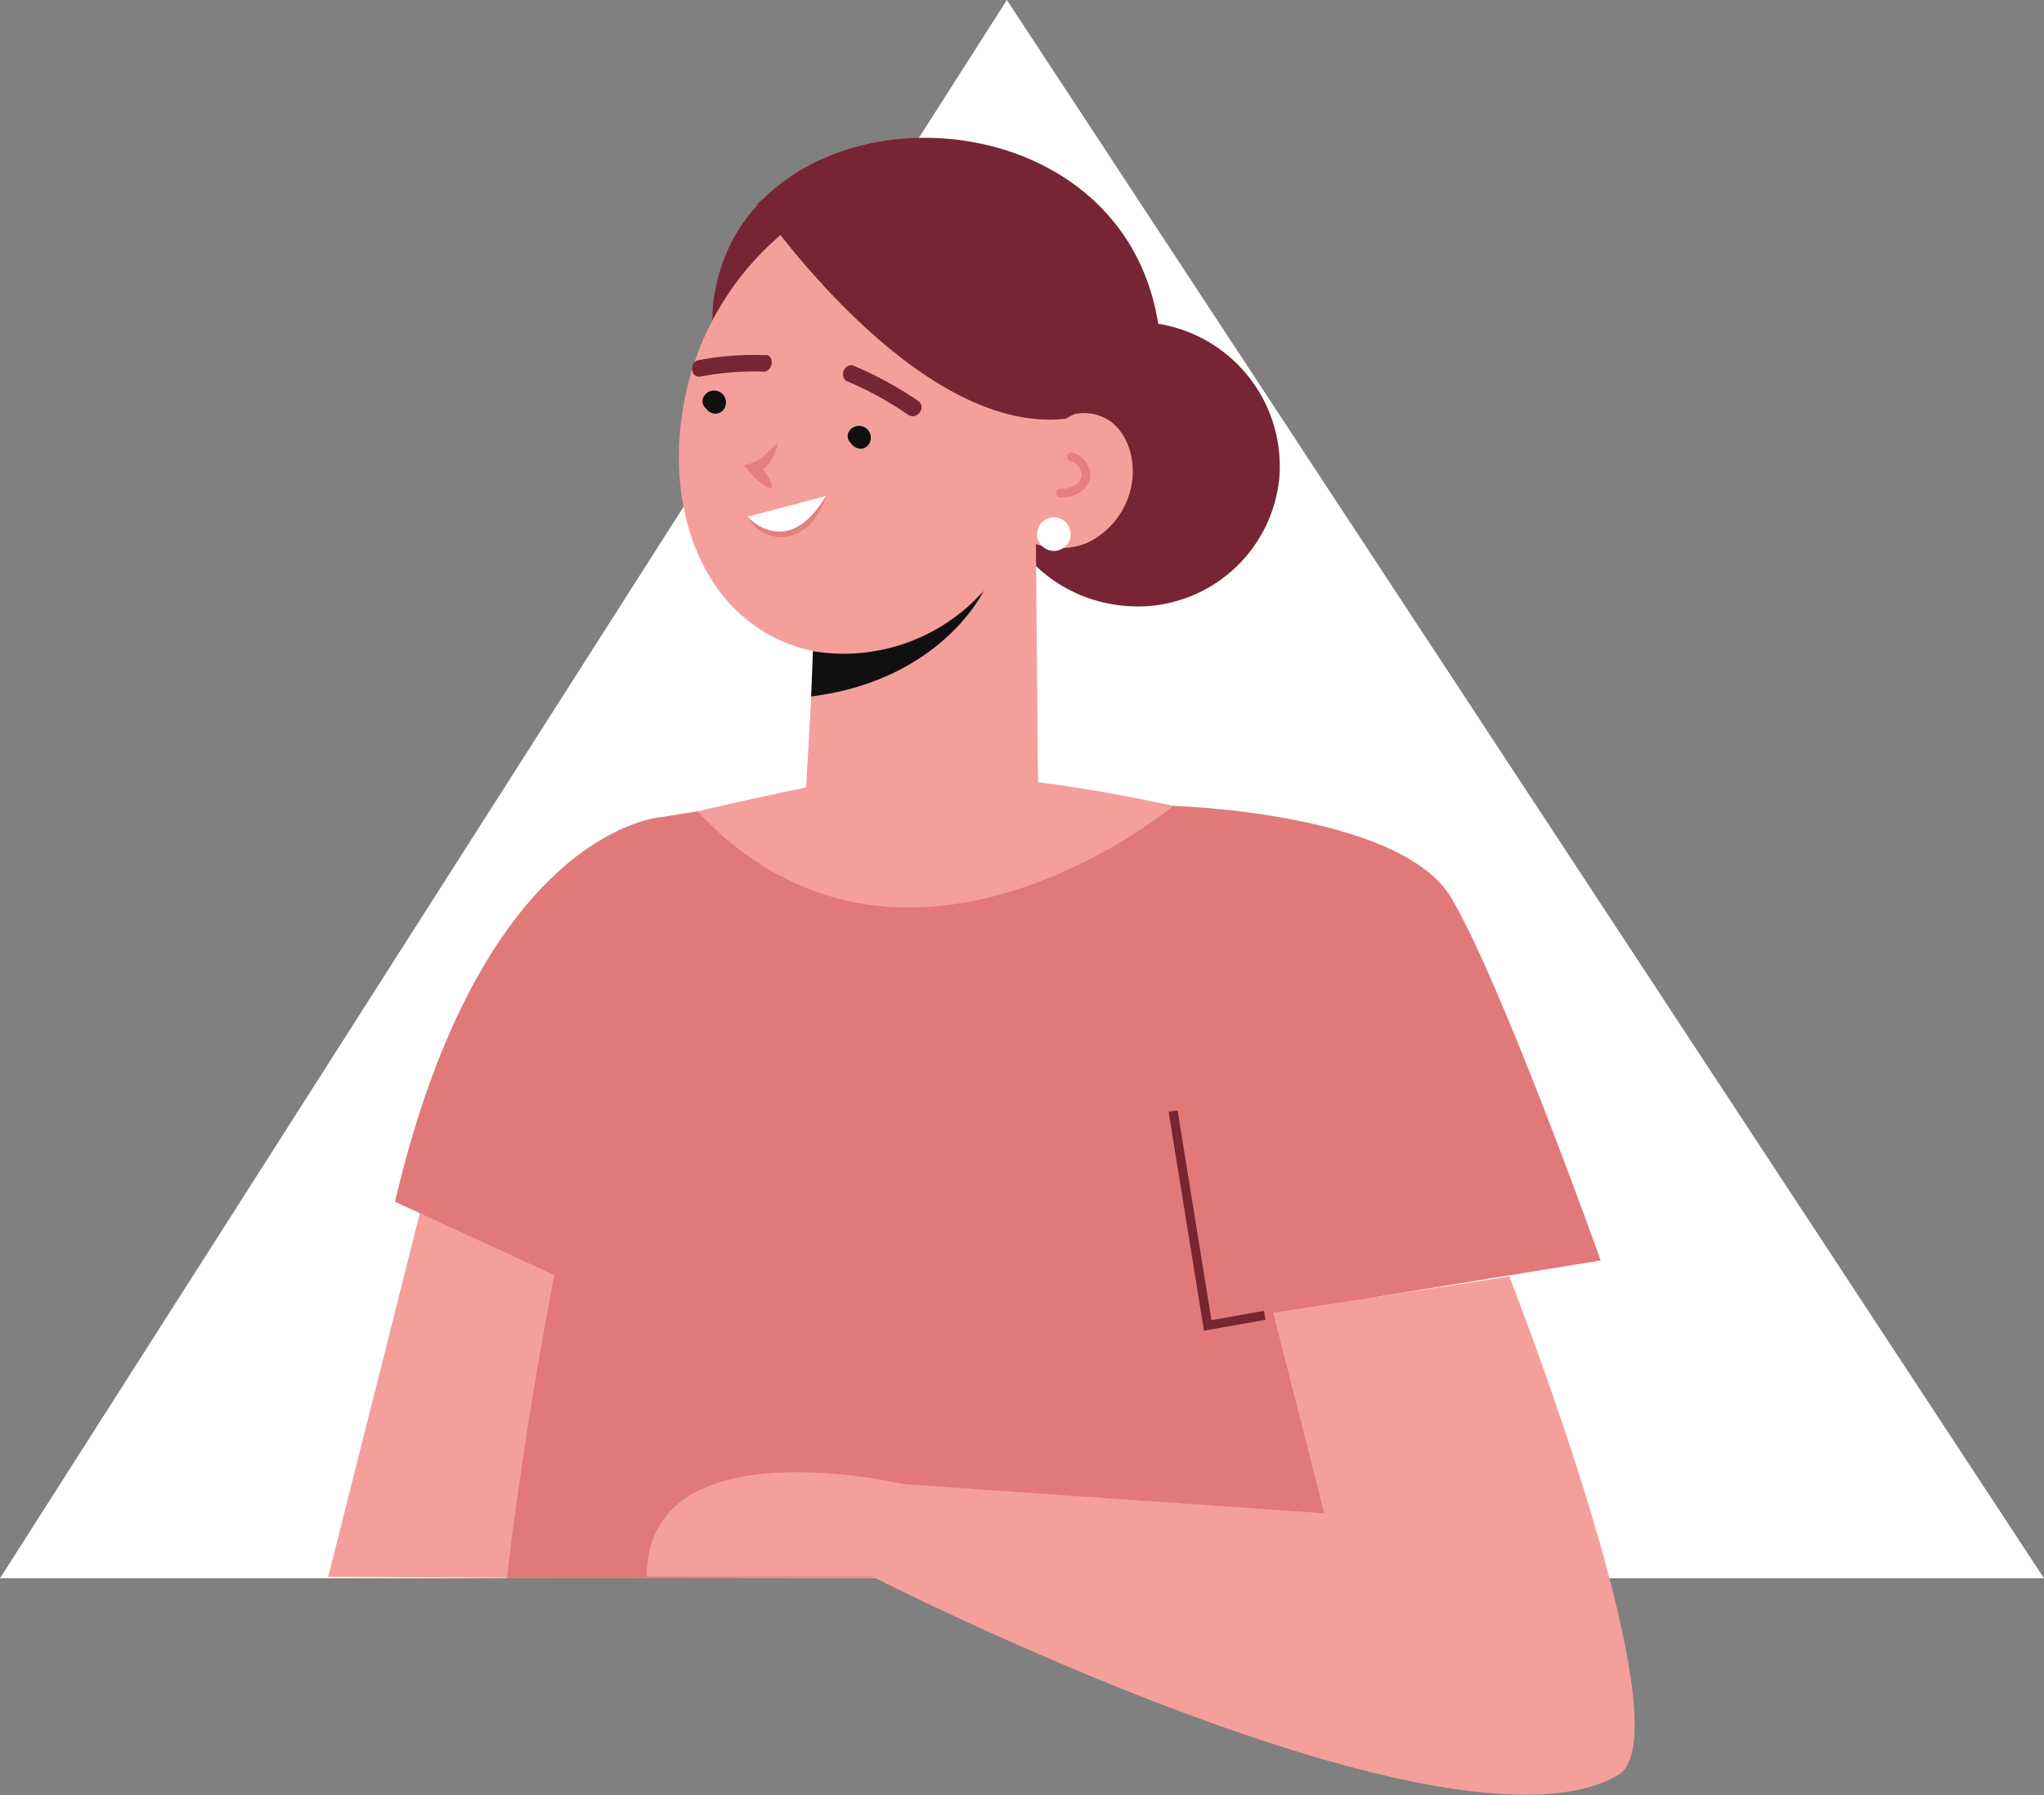
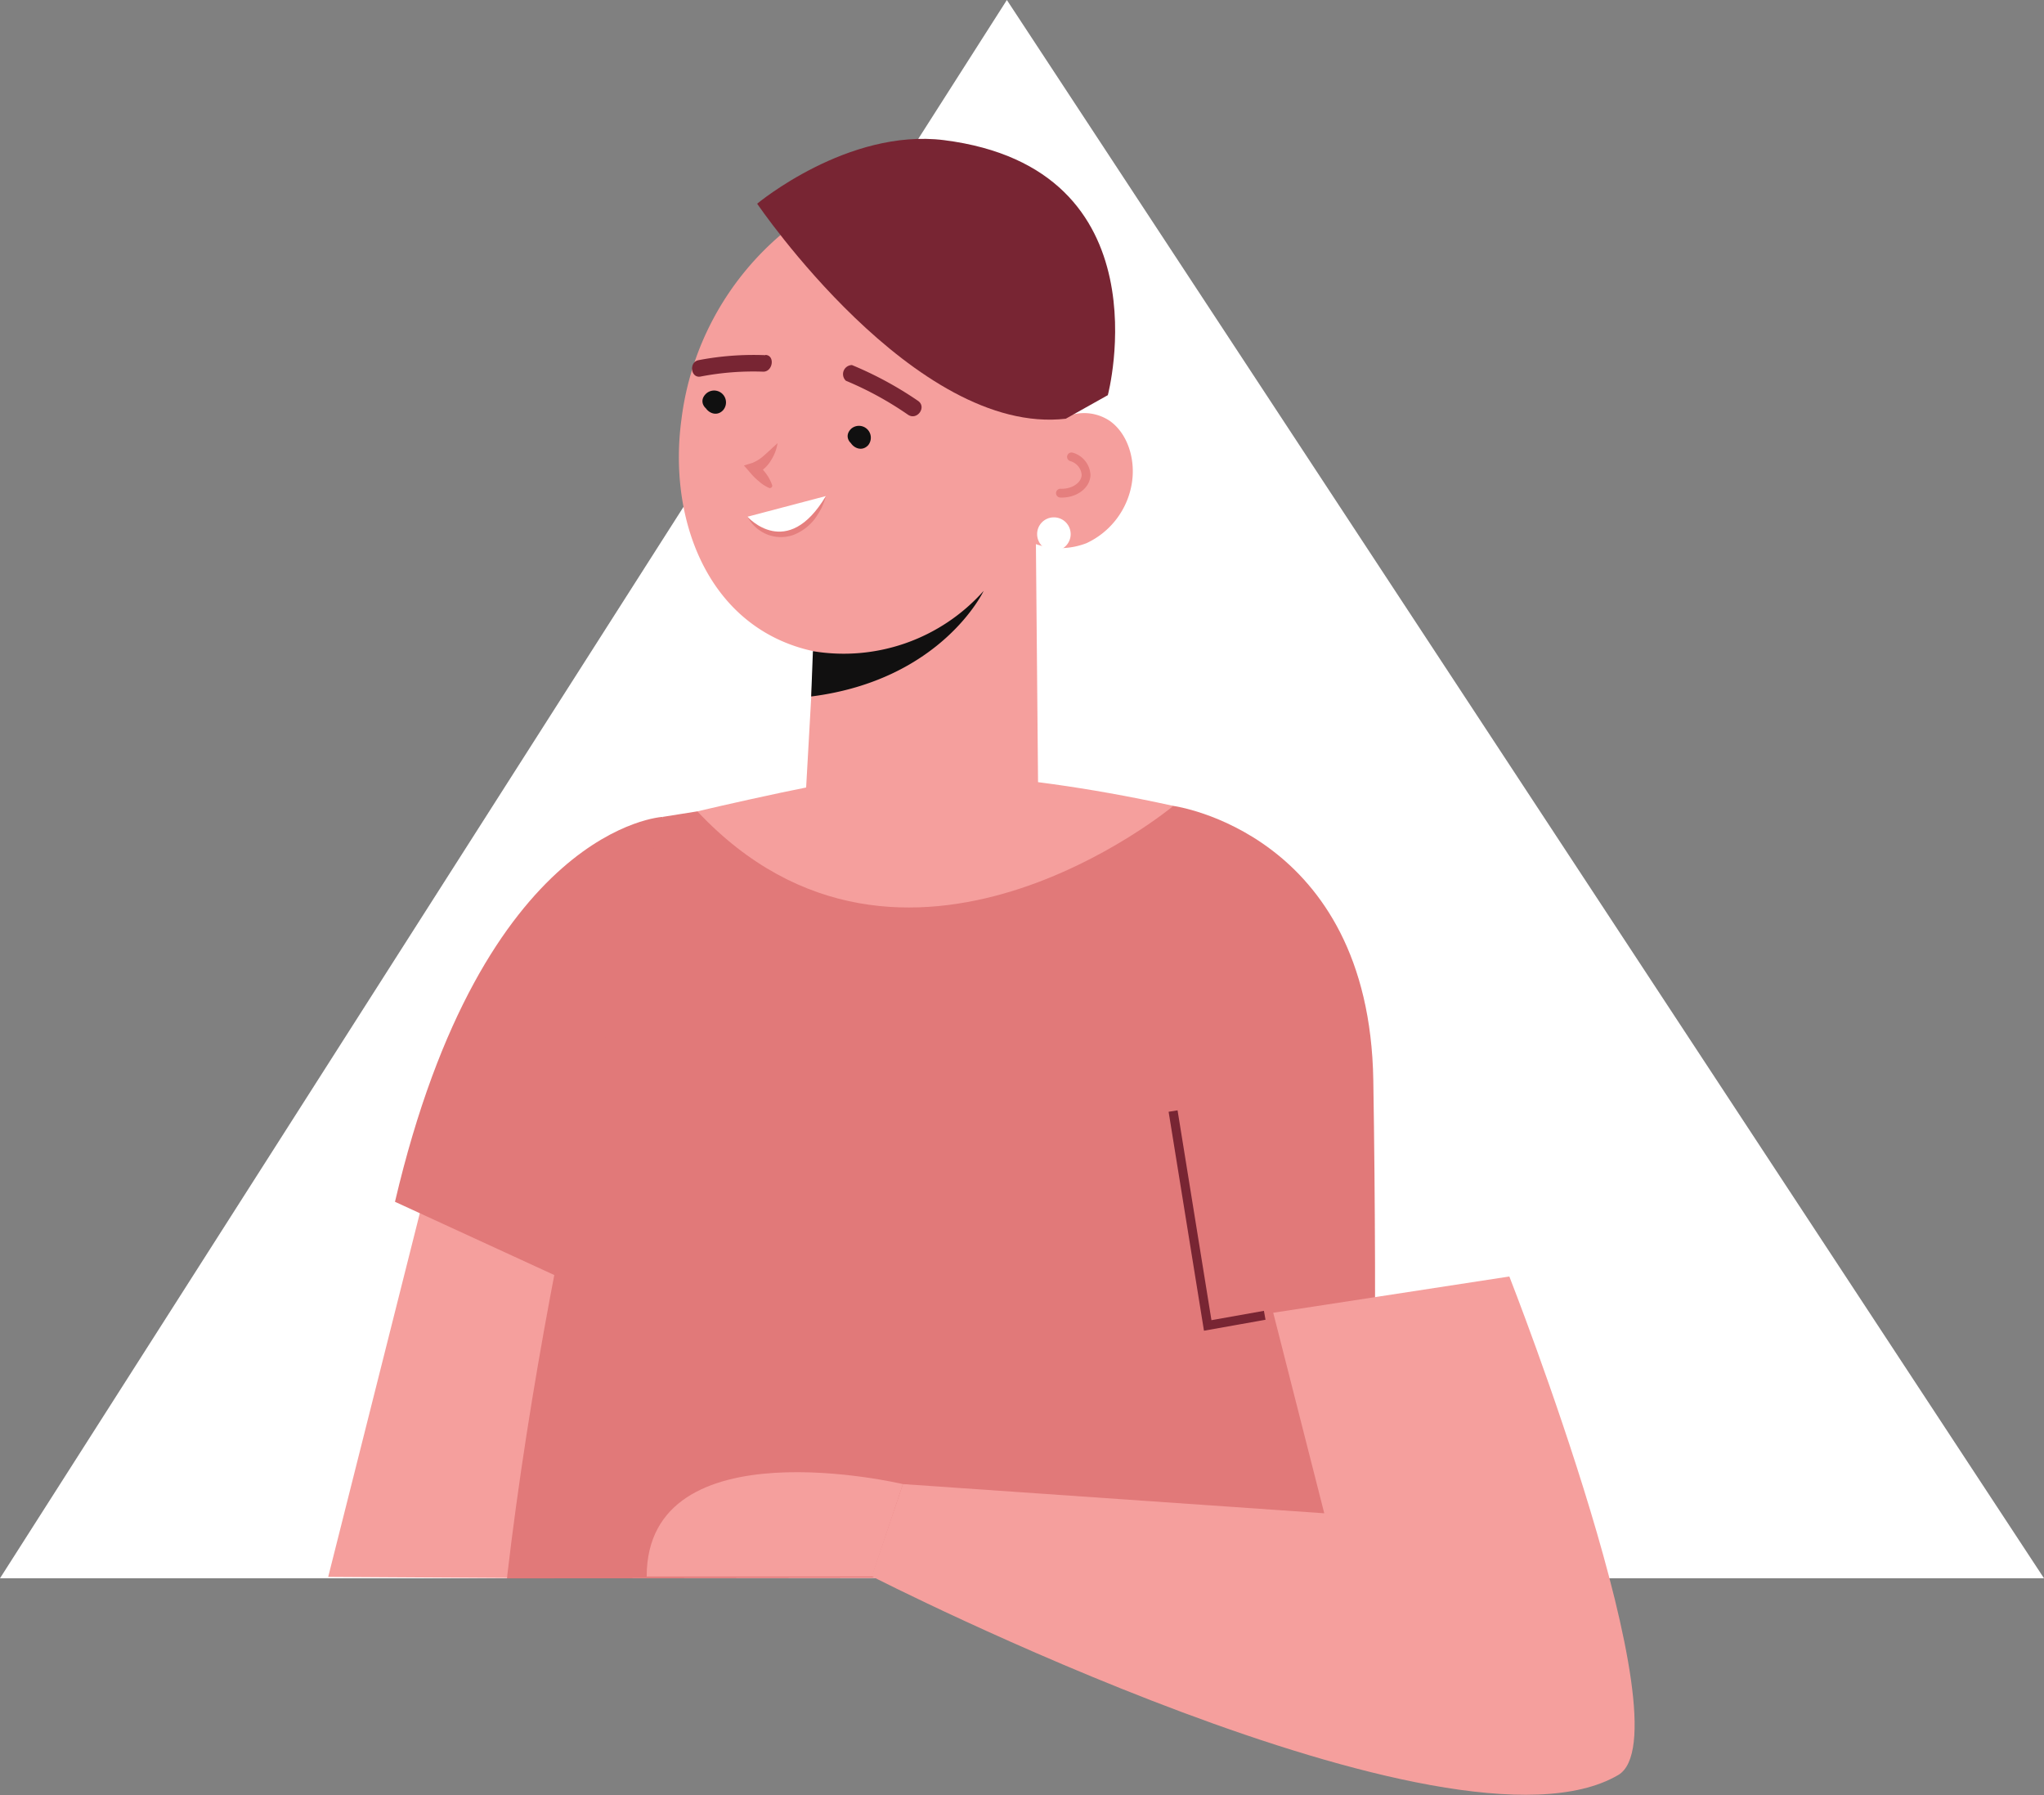
<svg xmlns="http://www.w3.org/2000/svg" viewBox="0 0 225.52 198.01">
  <rect x="0" y="0" width="225.52" height="198.01" fill="#808080" stroke="none" />
  <defs>
    <style>.cls-1{fill:#fff;}.cls-2{fill:#782533;}.cls-3{fill:#f59f9d;}.cls-4{fill:#111010;}.cls-5{fill:#101010;}.cls-6{fill:#e57f7e;}.cls-7,.cls-9{fill:none;}.cls-7{stroke:#e57f7e;stroke-linecap:round;stroke-linejoin:round;stroke-width:0.97px;}.cls-8{fill:#e17979;}.cls-9{stroke:#782533;stroke-miterlimit:10;}</style>
  </defs>
  <g id="Layer_2" data-name="Layer 2">
    <g id="OBJECTS">
      <polygon class="cls-1" points="225.52 174.1 0 174.1 111.09 0 225.52 174.1" />
-       <path class="cls-2" d="M127.8,35.72c-.1-.53-.2-1.06-.32-1.61-5.54-25.08-45-24.87-48.7-1.38-.46,2.83,0,13.56,0,13.56l32.85,12.83a16.11,16.11,0,0,0,12.24,7.69,15.69,15.69,0,0,0,17.28-14.09A15.92,15.92,0,0,0,127.8,35.72Z" />
      <path class="cls-3" d="M107.55,21.38A15.82,15.82,0,0,1,111.77,24c11.8,10,6.11,31.17-3.24,41.17-5.17,5.54-13.07,8.47-20.27,6.28-10.53-3.19-14.5-14.63-13.08-25.14a31.93,31.93,0,0,1,10.9-20.35C92.11,21,100.53,18.5,107.55,21.38Z" />
      <path class="cls-3" d="M111.81,58.64a8.13,8.13,0,0,0,8.06,1.28,8.84,8.84,0,0,0,5-6.56c.44-2.6-.4-5.46-2.38-6.9a5.08,5.08,0,0,0-6.83,1Z" />
      <path class="cls-3" d="M114.22,51.67l.33,36.81a12.85,12.85,0,0,1-11.76,13.11h0A12.84,12.84,0,0,1,88.88,88l1.93-34.32Z" />
      <path class="cls-4" d="M89.5,76.83l.19-5a20.67,20.67,0,0,0,18.84-6.65S103.92,75,89.5,76.83Z" />
      <path class="cls-2" d="M94,40.27a39.82,39.82,0,0,1,7.29,3.95c1,.69-.12,2.22-1.12,1.52A37.2,37.2,0,0,0,93.33,42,1,1,0,0,1,94,40.27Z" />
      <path class="cls-5" d="M94.62,48.05l.09,0c.63-.54,1.6.34,1,.88-1.2,1-3-.5-1.78-1.65a1.31,1.31,0,0,1,1.85,1.84c-1.14,1.21-3-.77-1.6-1.74s2.52,1.38.86,2c-.79.28-1.17-1-.38-1.24Z" />
      <path class="cls-5" d="M78.6,44.24l.09-.05c.63-.54,1.6.34,1,.88-1.2,1-3-.5-1.78-1.65a1.31,1.31,0,0,1,1.86,1.84c-1.15,1.2-3-.77-1.6-1.74s2.51,1.38.85,2c-.79.28-1.17-1-.38-1.24Z" />
      <path class="cls-6" d="M84.92,53.85a4.17,4.17,0,0,1-1.18-.75,6.63,6.63,0,0,1-1-1l-.66-.75.91-.28a4.38,4.38,0,0,0,1.37-.88c.46-.4.92-.85,1.43-1.3a4.91,4.91,0,0,1-.73,1.9,3.67,3.67,0,0,1-1.64,1.48l.25-1a8.61,8.61,0,0,1,.87,1,4.72,4.72,0,0,1,.65,1.24.23.23,0,0,1-.15.3A.18.18,0,0,1,84.92,53.85Z" />
      <path class="cls-6" d="M82.47,57a8.49,8.49,0,0,0,2.39,1,4.11,4.11,0,0,0,2.26-.17,7.43,7.43,0,0,0,2-1.26c.3-.3.64-.57,1-.88a12.72,12.72,0,0,1,1-.93,9.33,9.33,0,0,1-.49,1.3,10.65,10.65,0,0,1-.74,1.19A5.52,5.52,0,0,1,87.56,59a4.09,4.09,0,0,1-3-.08A4.27,4.27,0,0,1,82.47,57Z" />
      <path class="cls-1" d="M82.47,57s4.36,4.93,8.65-2.28Z" />
      <path class="cls-2" d="M84.45,39.18a32.26,32.26,0,0,0-7.38.55c-1.08.21-.87,2,.21,1.81A30.64,30.64,0,0,1,84.22,41c1.07,0,1.31-1.81.23-1.85Z" />
      <path class="cls-7" d="M117,54.4c1.52.06,2.79-.85,2.83-2a2.2,2.2,0,0,0-1.61-2" />
      <path class="cls-1" d="M114.43,58.92a1.85,1.85,0,1,0,1.85-1.85A1.84,1.84,0,0,0,114.43,58.92Z" />
      <polygon class="cls-3" points="55.93 174.07 76.37 129.38 47.71 128.31 36.21 173.95 55.93 174.07" />
      <path class="cls-8" d="M73.12,90.11s-19.83,1-29.54,42.46l32.24,14.82Z" />
      <path class="cls-8" d="M73.12,90.11s-12.24,41.44-17.19,84l95.59-.1s.45-27.53,0-54.86S129.46,88.9,129.46,88.9l-52.52.6Z" />
      <path class="cls-3" d="M76.94,89.5s17.44-4.12,21.47-4.12c0,0,11.17-.85,31.05,3.52,0,0-29.79,24.81-52.52.6Z" />
-       <path class="cls-8" d="M129.46,88.9s25.06.68,30.66,10.14,16.49,40,16.49,40l-42.41,6.9Z" />
      <polyline class="cls-9" points="139.54 145.09 133.25 146.21 129.43 122.56" />
      <path class="cls-3" d="M99.62,163.71l46.49,3.22-5.63-22.12,26.05-4s19.81,50.47,12,55c-18.43,10.76-82.35-21.93-82.35-21.93Z" />
      <path class="cls-3" d="M99.62,163.71S71.35,157,71.35,173.91H96.21Z" />
      <path class="cls-2" d="M83.54,22.47s17.4,25.64,34.05,23.72l4.64-2.6s6.62-25-18.07-28.13C93.54,14.13,83.54,22.47,83.54,22.47Z" />
    </g>
  </g>
</svg>